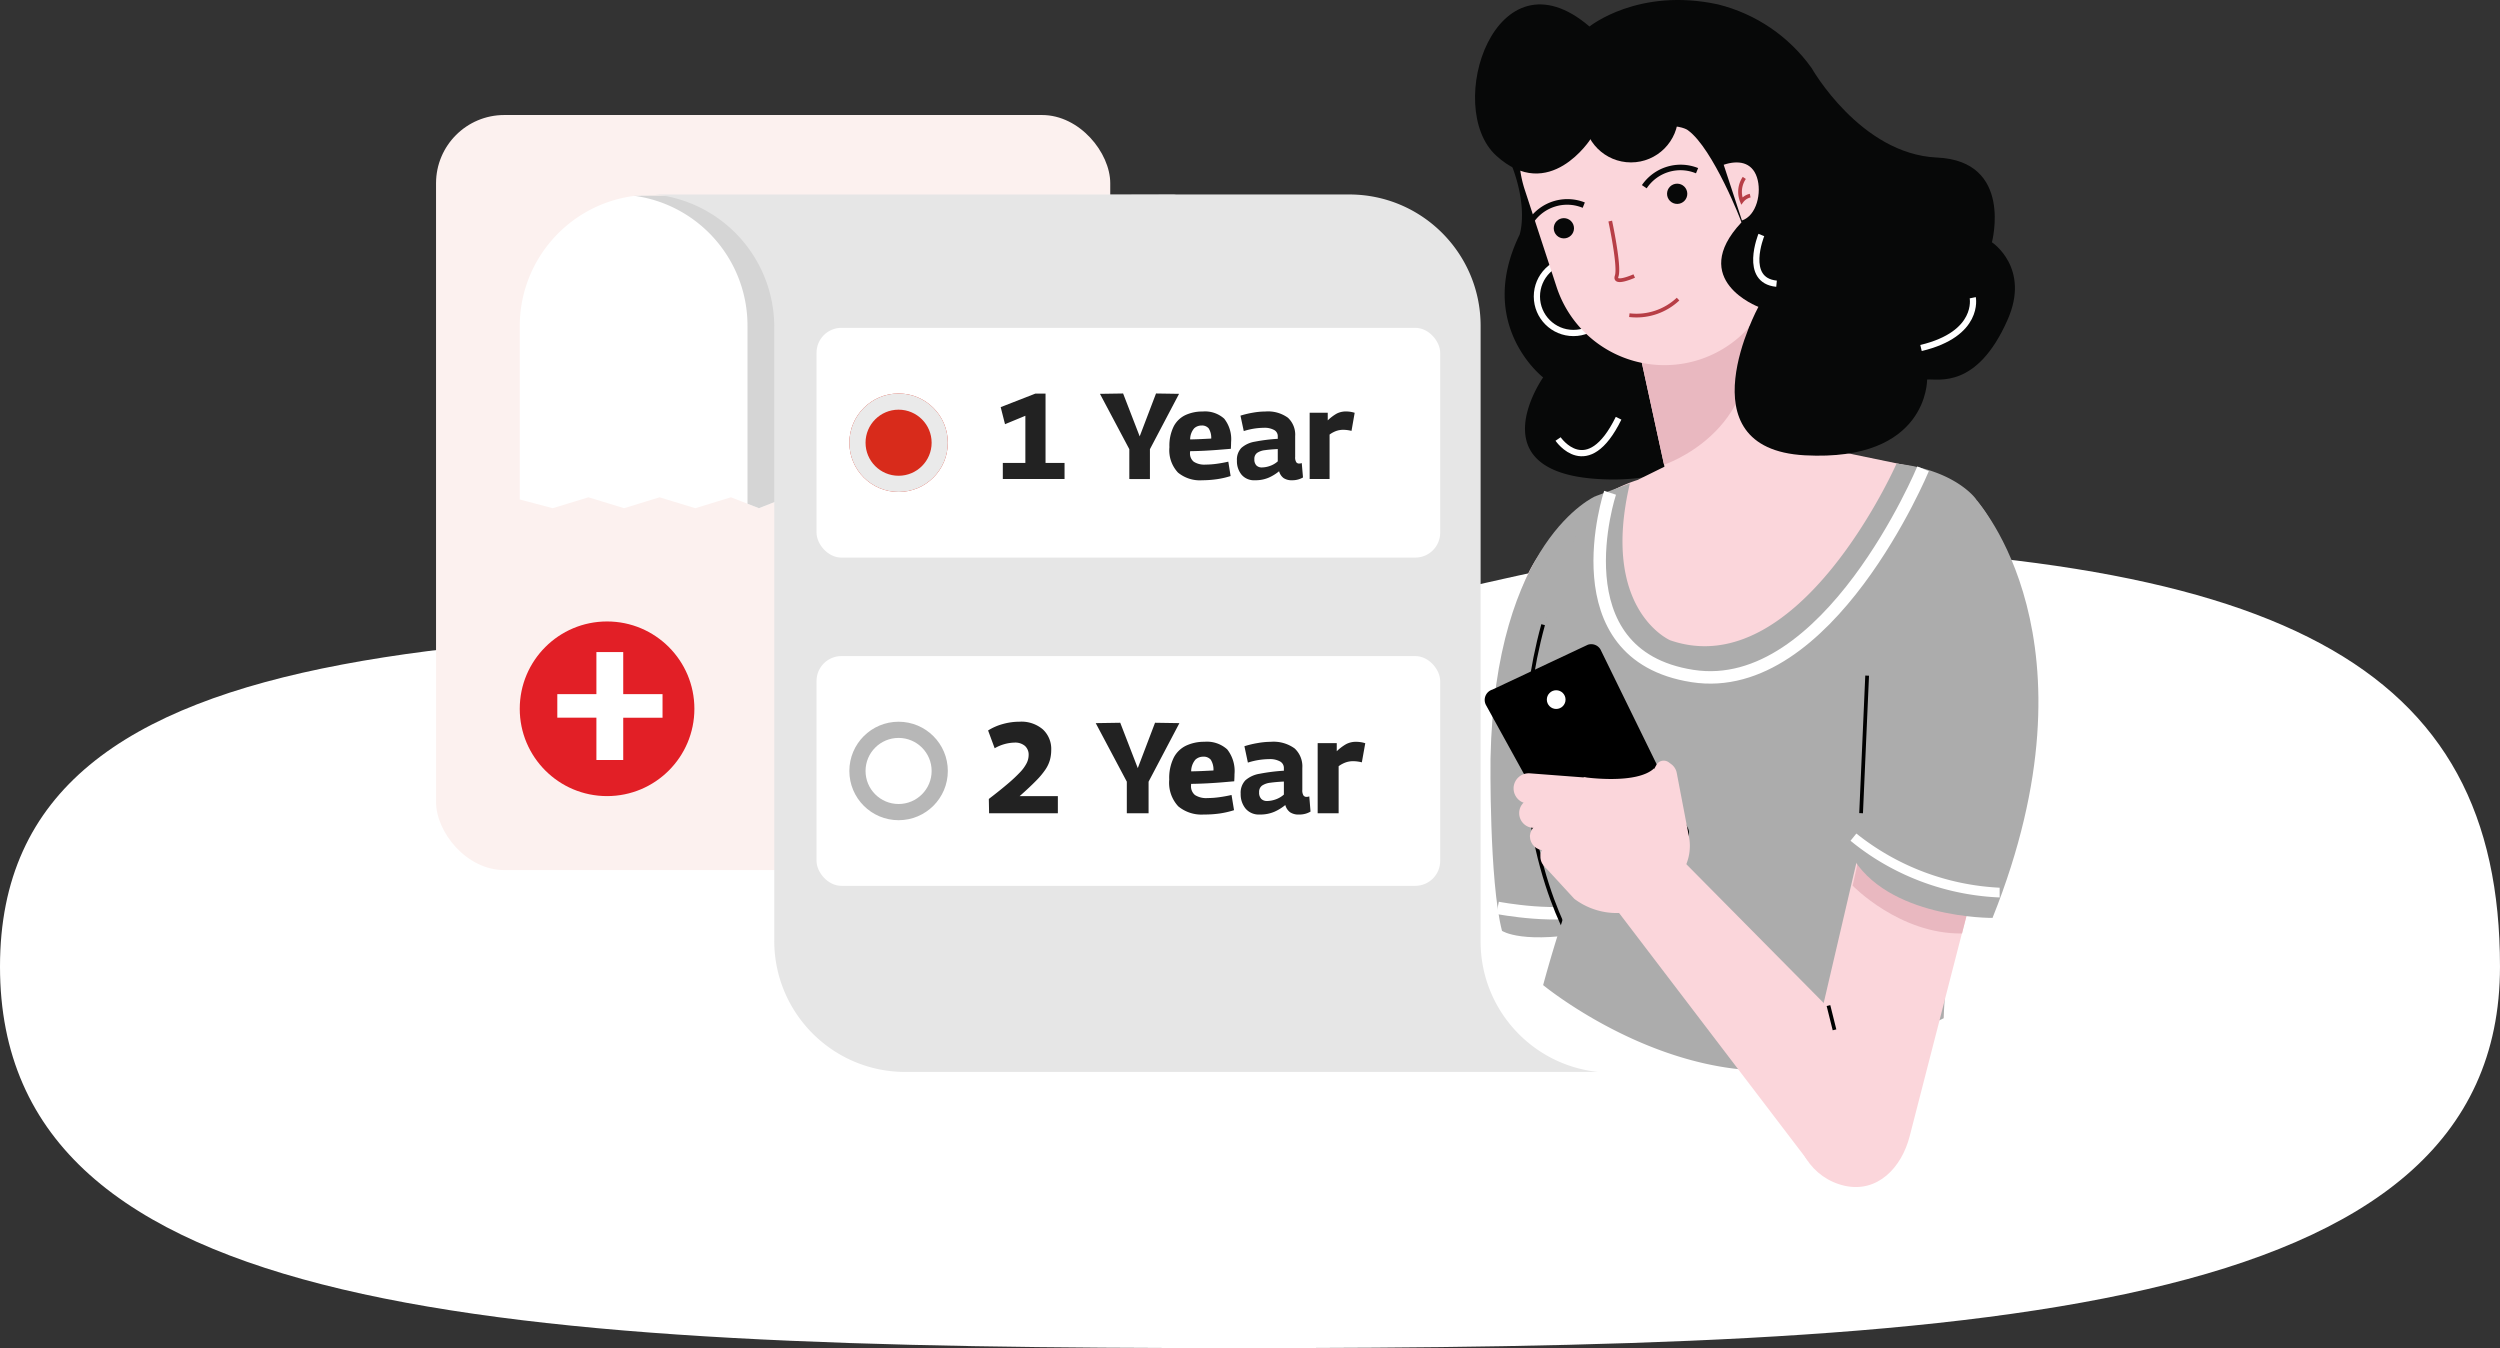
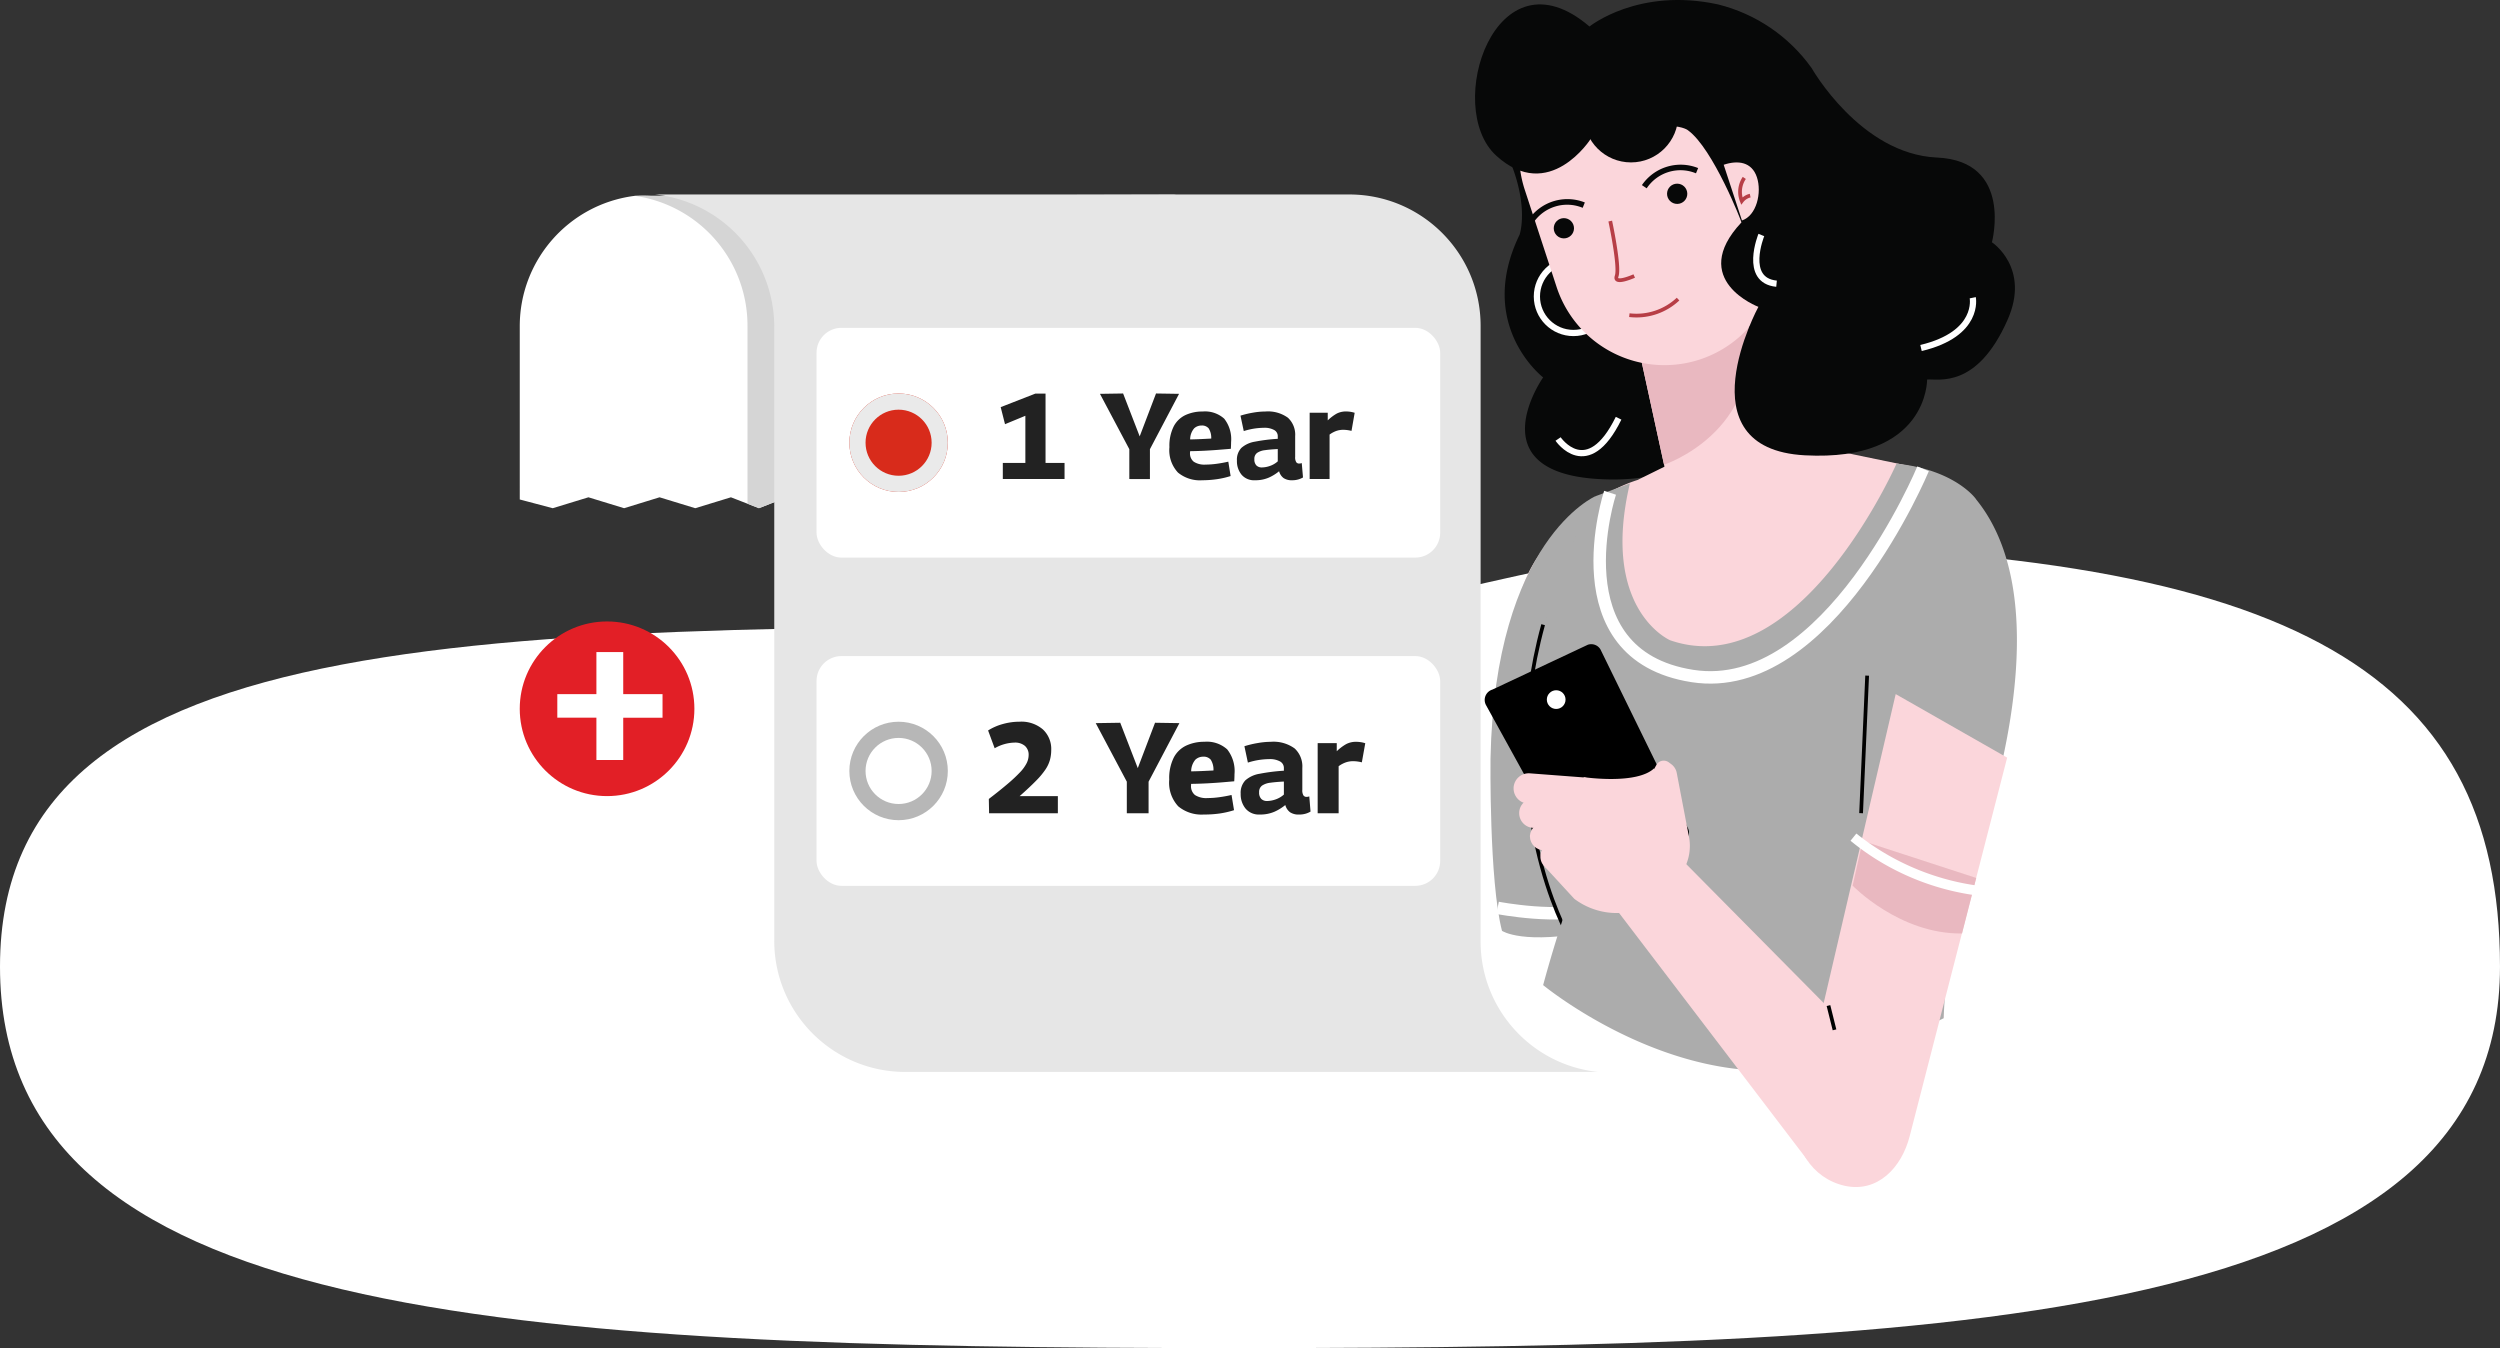
<svg xmlns="http://www.w3.org/2000/svg" width="200.665" height="108.207">
  <rect width="100%" height="100%" fill="#333333" stroke="none" />
  <style>.B{fill:none}.C{fill:#fbd6db}.D{stroke-miterlimit:10}.E{fill:#fff}.F{fill:#070808}.G{fill:#acacac}.H{stroke:#fff}.I{stroke-width:.3}</style>
  <path d="M99.43 50.272c8.431 0 29.98-6.684 37.854-6.634 46.033.295 63.38 9.724 63.38 33.95 0 28.235-41.864 30.619-101.235 30.619S0 105.823 0 77.588s40.059-27.316 99.43-27.316z" class="E" />
-   <rect width="54.116" height="60.606" rx="5.48" fill="#fcf1ef" x="34.999" y="9.232" />
  <path d="M94.69 15.629h-.277c-5.24.69-9.155 5.158-9.151 10.443v13.049l-13.407-.1-.139 1.214-1.829.557-2.249-.876-2.247.876-2.247-.876-2.227.876-.916-.359-1.333-.517-2.863.876-2.865-.876-2.846.876-2.863-.876-2.865.876-2.647-.7V26.176c.003-5.275 3.904-9.736 9.131-10.443a10.89 10.89 0 0 1 1.413 0z" class="E" />
  <path d="M94.411 15.708c-5.24.69-9.155 5.158-9.151 10.443V39.2l-13.407-.18-.139 1.214-1.829.557-2.249-.875-2.248.875-2.247-.875-2.227.875-.916-.359V26.151c.005-5.285-3.91-9.754-9.15-10.443a6.35 6.35 0 0 0 .617 0h41.532a10.92 10.92 0 0 1 1.414 0z" fill="#d5d5d5" />
  <path d="M118.843 75.502v-1.79h0v-47.56c0-5.822-4.72-10.542-10.542-10.542H52.579a10.7 10.7 0 0 1 9.568 10.522v13.566h0v35.8c-.011 5.81 4.69 10.53 10.5 10.543h55.622c-5.386-.564-9.464-5.124-9.426-10.539z" fill="#e6e6e6" />
  <circle cx="48.727" cy="56.891" r="7.009" fill="#e21f26" />
  <g class="E">
    <path d="M50.024 52.338v3.376h3.155v1.893h-3.155V61h-2.153v-3.393h-3.138v-1.893h3.138v-3.376z" />
    <rect width="50.058" height="18.443" rx="2" x="65.54" y="26.314" />
    <rect width="50.058" height="18.443" rx="2" x="65.54" y="52.66" />
  </g>
  <path d="M80.492 38.45v-1.291h1.81v-3.786l-1.634.675-.347-1.369 2.783-1.086h.817v5.566h1.526v1.291zm10.154 0v-2.396l-2.357-4.442 1.858-.029 1.331 3.443 1.311-3.443 1.849.029-2.338 4.442v2.4zm5.83.1c-.698.044-1.386-.178-1.927-.621-.508-.55-.757-1.291-.684-2.036a3.48 3.48 0 0 1 .347-1.674 2.05 2.05 0 0 1 .954-.91 3.23 3.23 0 0 1 1.37-.279c.631-.054 1.256.155 1.727.577.417.533.614 1.205.552 1.879q0 .235-.02.538l-.846.069q-.514.044-1.135.078-.621.034-1.286.044a.67.67 0 0 0-.01.127.85.85 0 0 0 .3.719 1.57 1.57 0 0 0 .954.23 6.58 6.58 0 0 0 .88-.064q.47-.064.939-.171l.186 1.154a6.8 6.8 0 0 1-1.076.249 8.32 8.32 0 0 1-1.224.089zm-.948-3.279q.528-.01 1-.034l.693-.035c.016-.287-.055-.572-.205-.817a.7.7 0 0 0-.577-.23.86.86 0 0 0-.587.225c-.21.249-.325.565-.324.891zm3.756 1.7c-.027-.375.103-.744.357-1.02a2.16 2.16 0 0 1 1.08-.499 14.06 14.06 0 0 1 1.84-.23v-.2a.56.56 0 0 0-.293-.509 1.58 1.58 0 0 0-.812-.176 5.6 5.6 0 0 0-.714.054 5.46 5.46 0 0 0-.91.21l-.264-1.238c.327-.103.662-.183 1-.24a5.91 5.91 0 0 1 .993-.093 2.73 2.73 0 0 1 1.815.5c.407.381.621.926.582 1.482v1.658a.73.73 0 0 0 .088.43c.054.07.137.11.225.108a.66.66 0 0 0 .108-.01.52.52 0 0 0 .108-.029l.1 1.154a1.7 1.7 0 0 1-.382.161 1.76 1.76 0 0 1-.5.064 1.17 1.17 0 0 1-.67-.171 1 1 0 0 1-.367-.553c-.252.209-.532.382-.831.514a2.71 2.71 0 0 1-1.115.21 1.31 1.31 0 0 1-1.066-.445 1.7 1.7 0 0 1-.372-1.13zm1.4-.117a.67.67 0 0 0 .166.509.6.6 0 0 0 .43.157c.224-.004.445-.045.655-.122.231-.079.444-.204.626-.367v-.987q-.6.029-1.017.088c-.228.02-.448.096-.641.22-.153.121-.235.31-.22.504zm5.889-3.727v.616c.218-.214.463-.399.728-.55a1.6 1.6 0 0 1 .748-.166 2.32 2.32 0 0 1 .328.024 2.24 2.24 0 0 1 .357.083l-.254 1.452a2.78 2.78 0 0 0-.675-.088 1.72 1.72 0 0 0-.518.083 2.07 2.07 0 0 0-.567.3v3.569h-1.599v-5.321zM79.369 64.129q.932-.714 1.547-1.242c.344-.288.67-.596.979-.921.206-.214.379-.456.515-.72a1.47 1.47 0 0 0 .155-.637.94.94 0 0 0-.3-.74c-.235-.189-.532-.283-.833-.264a3.35 3.35 0 0 0-1.594.455l-.528-1.428a4.35 4.35 0 0 1 1.185-.518c.436-.123.887-.185 1.34-.186a2.64 2.64 0 0 1 1.875.622 2.14 2.14 0 0 1 .668 1.646 3.07 3.07 0 0 1-.1.787 2.69 2.69 0 0 1-.36.776c-.226.329-.482.636-.766.916q-.5.512-1.309 1.227h3.067v1.377h-5.52zm11.076 1.15v-2.537l-2.495-4.699 1.967-.031 1.408 3.643 1.385-3.643 1.956.031-2.474 4.7v2.536zm6.169.1c-.738.047-1.467-.188-2.039-.657a2.78 2.78 0 0 1-.725-2.143 3.68 3.68 0 0 1 .368-1.778c.222-.423.576-.761 1.009-.962a3.43 3.43 0 0 1 1.449-.3 2.43 2.43 0 0 1 1.827.611 2.81 2.81 0 0 1 .585 1.992q0 .248-.021.569l-.9.078q-.543.047-1.2.083-.657.036-1.357.046a.71.71 0 0 0-.01.135.9.9 0 0 0 .316.761 1.66 1.66 0 0 0 1.009.243 6.92 6.92 0 0 0 .932-.067q.5-.067.994-.181l.2 1.221a7.2 7.2 0 0 1-1.139.264 8.8 8.8 0 0 1-1.302.085zm-1.004-3.465q.559-.01 1.056-.035l.735-.036a1.5 1.5 0 0 0-.218-.864.74.74 0 0 0-.611-.243.91.91 0 0 0-.621.238c-.221.263-.342.596-.341.94zm3.975 1.8a1.44 1.44 0 0 1 .378-1.082 2.28 2.28 0 0 1 1.147-.526 14.84 14.84 0 0 1 1.942-.244v-.207a.59.59 0 0 0-.311-.538 1.67 1.67 0 0 0-.859-.186 5.98 5.98 0 0 0-.756.057 5.74 5.74 0 0 0-.963.223l-.279-1.315a7.85 7.85 0 0 1 1.061-.254 6.27 6.27 0 0 1 1.051-.1c.683-.056 1.364.133 1.92.533a1.96 1.96 0 0 1 .616 1.57v1.749a.77.77 0 0 0 .093.455c.057.073.145.116.238.114a.7.7 0 0 0 .114-.01.55.55 0 0 0 .114-.031l.1 1.221a1.8 1.8 0 0 1-.4.171 1.87 1.87 0 0 1-.528.067 1.23 1.23 0 0 1-.709-.181c-.192-.145-.329-.351-.388-.585a3.74 3.74 0 0 1-.88.543 2.87 2.87 0 0 1-1.176.221c-.429.026-.845-.148-1.128-.471a1.8 1.8 0 0 1-.397-1.193zm1.48-.124a.71.71 0 0 0 .176.538.64.64 0 0 0 .455.166c.237-.004.471-.048.694-.129a1.94 1.94 0 0 0 .662-.388v-1.045q-.631.031-1.076.093a1.5 1.5 0 0 0-.678.233.62.62 0 0 0-.233.533zm6.231-3.944v.652c.231-.226.49-.421.771-.58.246-.122.518-.183.792-.176.116 0 .232.009.347.026a2.37 2.37 0 0 1 .378.088l-.274 1.534c-.233-.06-.473-.091-.714-.093a1.82 1.82 0 0 0-.549.088 2.2 2.2 0 0 0-.6.316v3.778h-1.683v-5.632z" fill="#222" />
  <g fill="#d82b1b" stroke="#eaeaea">
    <circle cx="72.126" cy="35.535" r="3.952" stroke="none" />
    <circle cx="72.126" cy="35.535" r="3.302" stroke-width="1.3" class="B" />
  </g>
  <g stroke="#b7b7b7" class="E">
    <circle cx="72.126" cy="61.882" r="3.952" stroke="none" />
    <circle cx="72.126" cy="61.882" r="3.302" stroke-width="1.3" class="B" />
  </g>
  <path d="M128.122 11.138a15.24 15.24 0 0 0 10.072 4.832c6.162.273 4.434 6.8 4.434 6.8s4.191 3.331 1.243 6.256-4.77 3.284-5.661 3.347c0 0 .1 6.615-9.813 6.083s-4.536-8.163-4.536-8.163-5.427-4.184-1.892-11.448c0 0 .836-2.346-.954-6.357" class="F" />
  <path d="M156.007 81.732c.164-2.838-1.376-6.592 0-9.681a80.53 80.53 0 0 0 5.543-19.431c.391-2.791-8.648-15.42-7.194-14.99l-10.783-2.229c-1.888-.594-3.912-.594-5.8 0l-6.342 3.128c-4.512 1.415-10.166 6.772-9.532 11.448l9.925 32.939z" class="C" />
  <path d="M128.068 39.824s-8.086 3.48-8.43 21.066c0 0-.117 9.821.922 13.825 0 0 1.681 1.173 7.507 0z" class="G" />
  <path d="M120.209 72.871s5.044.977 7.819 0" class="B D H" />
  <path d="M152.226 37.215s-7.819 17.758-18.172 14.176c0 0-5.623-2.424-3.23-12.589l-2.752 1.024s-13.371 22.637 1.439 40.841h0a19.01 19.01 0 0 0 21.534 3.464l4.958-2.4s.367-7.624 1.165-9.383 9.227-22.676 1.455-32.255c.003-.032-1.679-2.386-6.397-2.878z" class="G" />
  <path d="M125.855 75.076s-5.95-10.5-1.994-24.936" stroke="#000" class="B D I" />
  <path d="M141.479 44.243h0c1.431-.467 2.618-1.484 3.3-2.827s.802-2.901.334-4.332c-.06-.185-.13-.366-.209-.543l-5.551-12.511a4.28 4.28 0 0 0-5.247-2.346h0c-2.096.684-3.331 2.847-2.854 5l2.917 13.371c.34 1.57 1.33 2.923 2.723 3.722s3.061.97 4.588.469z" class="C" />
  <circle cx="126.292" cy="23.796" r="2.932" stroke-width=".5" class="B H" />
  <path d="M133.565 37.301s7.819-2.565 6.787-11l-9.1.383z" fill="#e9b8c0" />
  <path d="M128.209 3.743h0a9.11 9.11 0 0 0-5.821 11.493l2.554 7.8a9.11 9.11 0 0 0 11.493 5.82h0a9.11 9.11 0 0 0 5.821-11.493l-2.554-7.8a9.11 9.11 0 0 0-11.493-5.82z" class="C" />
  <path d="M135.496 10.464s-1.306-1.2-7.82.688c0 0-3.331 5.223-7.585 1.337s-.047-16.812 7.491-10.361c0 0 3.91-3.167 10.314-1.775 3.033.752 5.698 2.563 7.514 5.106 0 0 3.91 6.912 10.064 7.186s4.41 6.8 4.41 6.8 3.128 2.056 1.243 6.256c-2.456 5.544-5.552 4.691-6.444 4.762 0 0 .1 6.615-9.813 6.083s-3.73-11.917-3.73-11.917-5.692-2.15-1.361-6.779c.033-.004-2.273-5.923-4.283-7.386z" class="F" />
  <path d="M139.82 17.697c1.173-.383 1.611-2.236 1.2-3.472s-1.525-1.384-2.666-1z" class="C" />
  <path d="M140.008 14.28a1.99 1.99 0 0 0-.2 1.853 1.17 1.17 0 0 1 .673-.43m-11.233 2.041s.782 3.652.516 4.41 1.408 0 1.408 0m3.519 1.853a4.87 4.87 0 0 1-3.91 1.29" stroke="#b73e46" class="B D I" />
  <g class="F">
    <circle cx="125.526" cy="18.322" r=".813" />
    <path d="M127.036 16.681l.172-.43a3.77 3.77 0 0 0-4.512 1.376l.383.25c.867-1.289 2.521-1.789 3.957-1.196z" />
    <circle cx="134.62" cy="15.555" r=".813" />
    <path d="M136.13 13.912l.172-.422a3.77 3.77 0 0 0-4.512 1.368l.383.258c.861-1.296 2.52-1.8 3.957-1.204z" />
  </g>
  <path d="M141.376 18.862s-1.486 3.644 1.22 3.91m15.748 1.126s.594 2.9-4.152 4.035m-29.131 7.304s2.346 3.448 4.856-1.666" stroke-width=".5" class="B D H" />
  <circle cx="130.913" cy="9.244" r="3.792" class="F" />
  <path d="M123.861 79.07s7.351 6.068 16.241 6.8l-12.511-18.1a111.78 111.78 0 0 0-3.73 11.3z" class="G" />
  <path d="M129.233 39.552s-4.293 13.011 6.615 14.709 18.509-16.632 18.509-16.632" class="B D H" />
  <path d="M161.106 60.813l-7.82 30.371c-.657 2.573-2.6 4.559-5.192 4h0c-2.658-.578-4.345-3.201-3.768-5.859 0-.023.01-.045.015-.068l7.819-33.545z" class="C" />
  <path d="M148.703 71.088s3.777 3.909 8.781 3.839l1.141-4.457-9.117-2.971z" fill="#e9b8c0" />
  <path d="M134.808 68.812l17.531 17.719-7.241 6.615-15.341-20.126c-.359-.53-.522-1.169-.461-1.807a4.7 4.7 0 0 1 .782-2.26 3.55 3.55 0 0 1 2.612-.977c.793-.039 1.565.266 2.118.836z" class="C" />
-   <path d="M158.673 40.202s10.228 11.088 1.259 33.475c0 0-8.554.086-11.377-5.106 0 0 1.564-9.7 1.313-14.341" class="G" />
  <path stroke="#000" d="M149.383 65.271l.485-11.041" class="B D I" />
  <path d="M150.634 68.993c-.732-.457-1.434-.961-2.1-1.509l.469-.579a19.97 19.97 0 0 0 11.5 4.348v.782c-3.497-.145-6.897-1.193-9.869-3.042z" class="E" />
  <path stroke="#000" d="M146.764 80.714l.485 1.947" class="B D I" />
  <path d="M127.45 51.751l-7.663 3.6a.87.87 0 0 0-.579 1.082.85.85 0 0 0 .071.169l7.822 14.187a.87.87 0 0 0 1.165.352l6.834-3.519a.87.87 0 0 0 .377-1.168l-.033-.06-6.983-14.27a.86.86 0 0 0-1.011-.373z" />
  <circle cx="124.909" cy="56.154" r=".751" class="E" />
  <g class="C">
    <path d="M124.001 69.579l2.346-5.951 5.333.962a12.8 12.8 0 0 1 1.313-3.261.68.68 0 0 1 .952-.14l.01.007.2.148a1.14 1.14 0 0 1 .438.735l.947 4.95a3.91 3.91 0 0 1-.7 3.237l-.579.782c-.902 1.193-2.242 1.979-3.723 2.184s-2.984-.187-4.177-1.09h0z" />
    <path d="M128.083 63.433h0a1.04 1.04 0 0 0-.969-1.032l-4.324-.329a1.22 1.22 0 0 0-1.3 1.139v.073h0a1.22 1.22 0 0 0 1.2 1.22l4.34-.04a1.04 1.04 0 0 0 1.048-1.032z" />
    <path d="M127.669 65.263h0a1 1 0 0 0-.947-.985l-3.542-.188a1.18 1.18 0 0 0-1.241 1.117q0 .036 0 .072h0a1.18 1.18 0 0 0 1.173 1.173l3.558-.18a1 1 0 0 0 1-1z" />
    <path d="M127.606 67.037h0c-.008-.507-.415-.917-.922-.93l-2.674-.07c-.298-.023-.593.073-.819.267s-.367.471-.39.769v.074h0c.014.621.528 1.113 1.149 1.1h0l2.683-.266c.527.013.964-.403.977-.93z" />
    <path d="M127.771 68.399h0c-.007-.496-.396-.903-.892-.931l-2.072.18a1.1 1.1 0 0 0-1.164 1.038v.08h0a1.1 1.1 0 0 0 1.1 1.095l2.08-.516c.251.001.492-.099.67-.276s.278-.418.278-.67zm-.657-6.021s4.254.633 5.661-.712l.618 3.769-5.786 1.6z" />
  </g>
</svg>